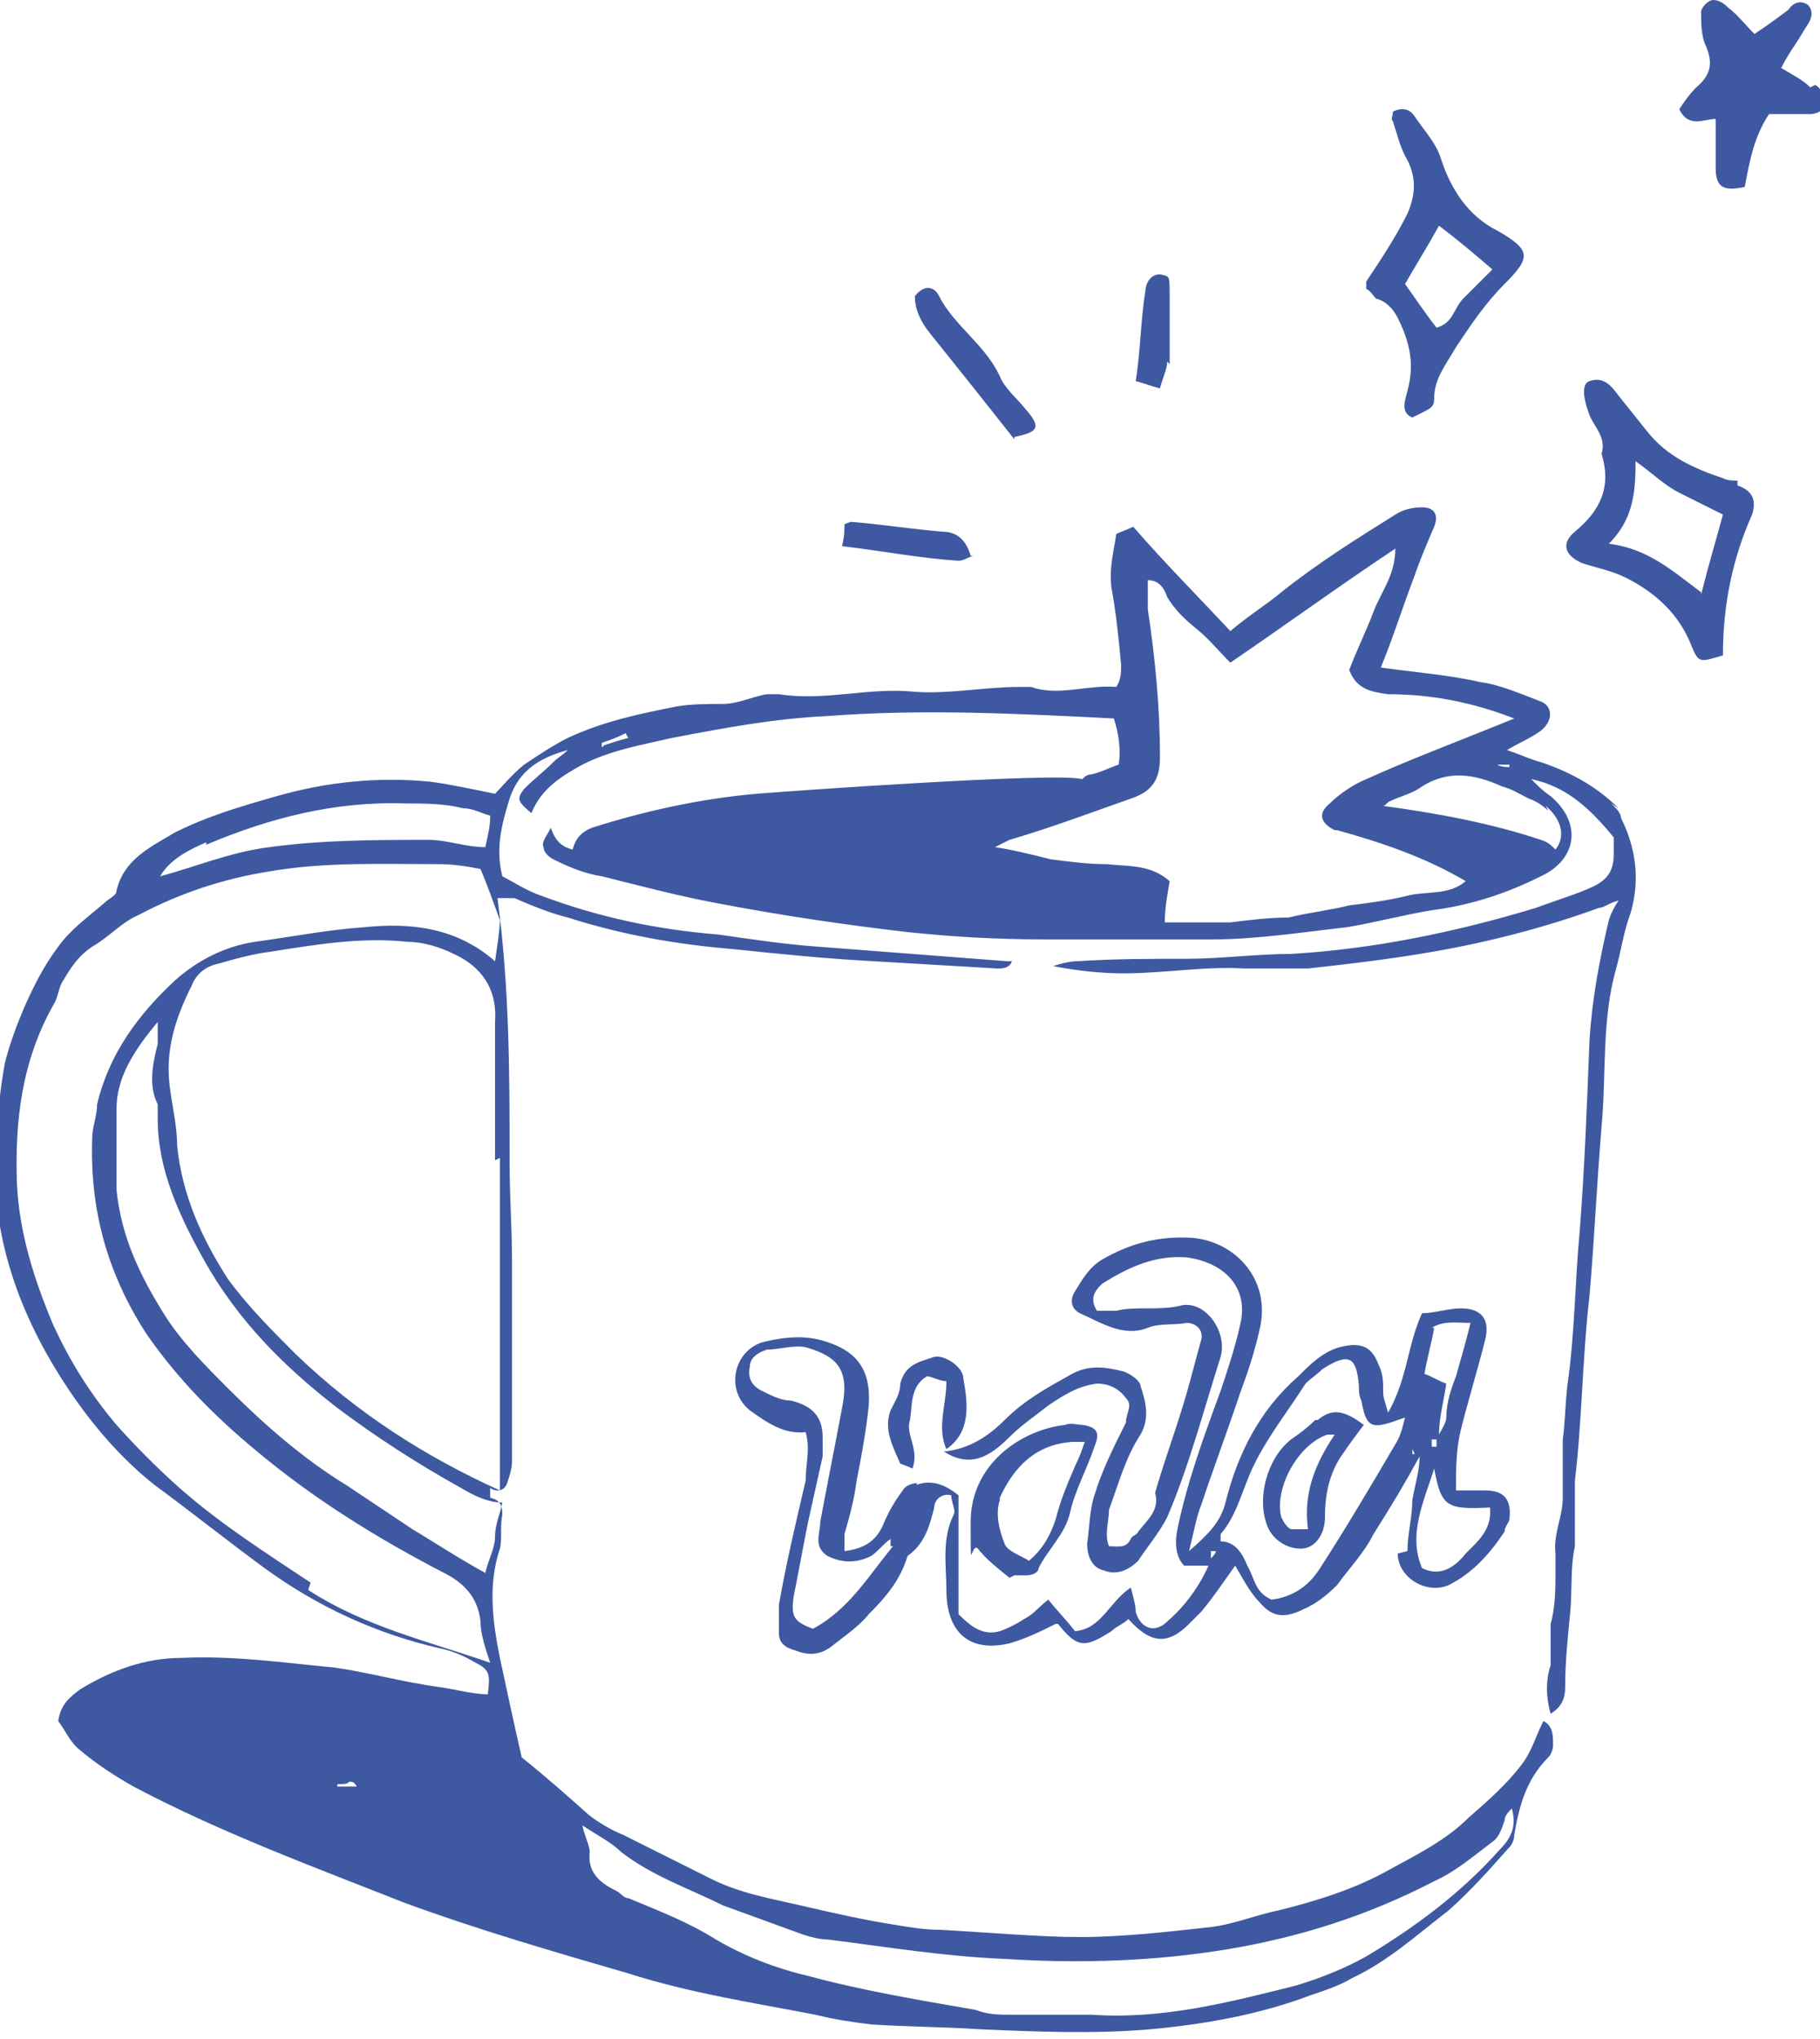
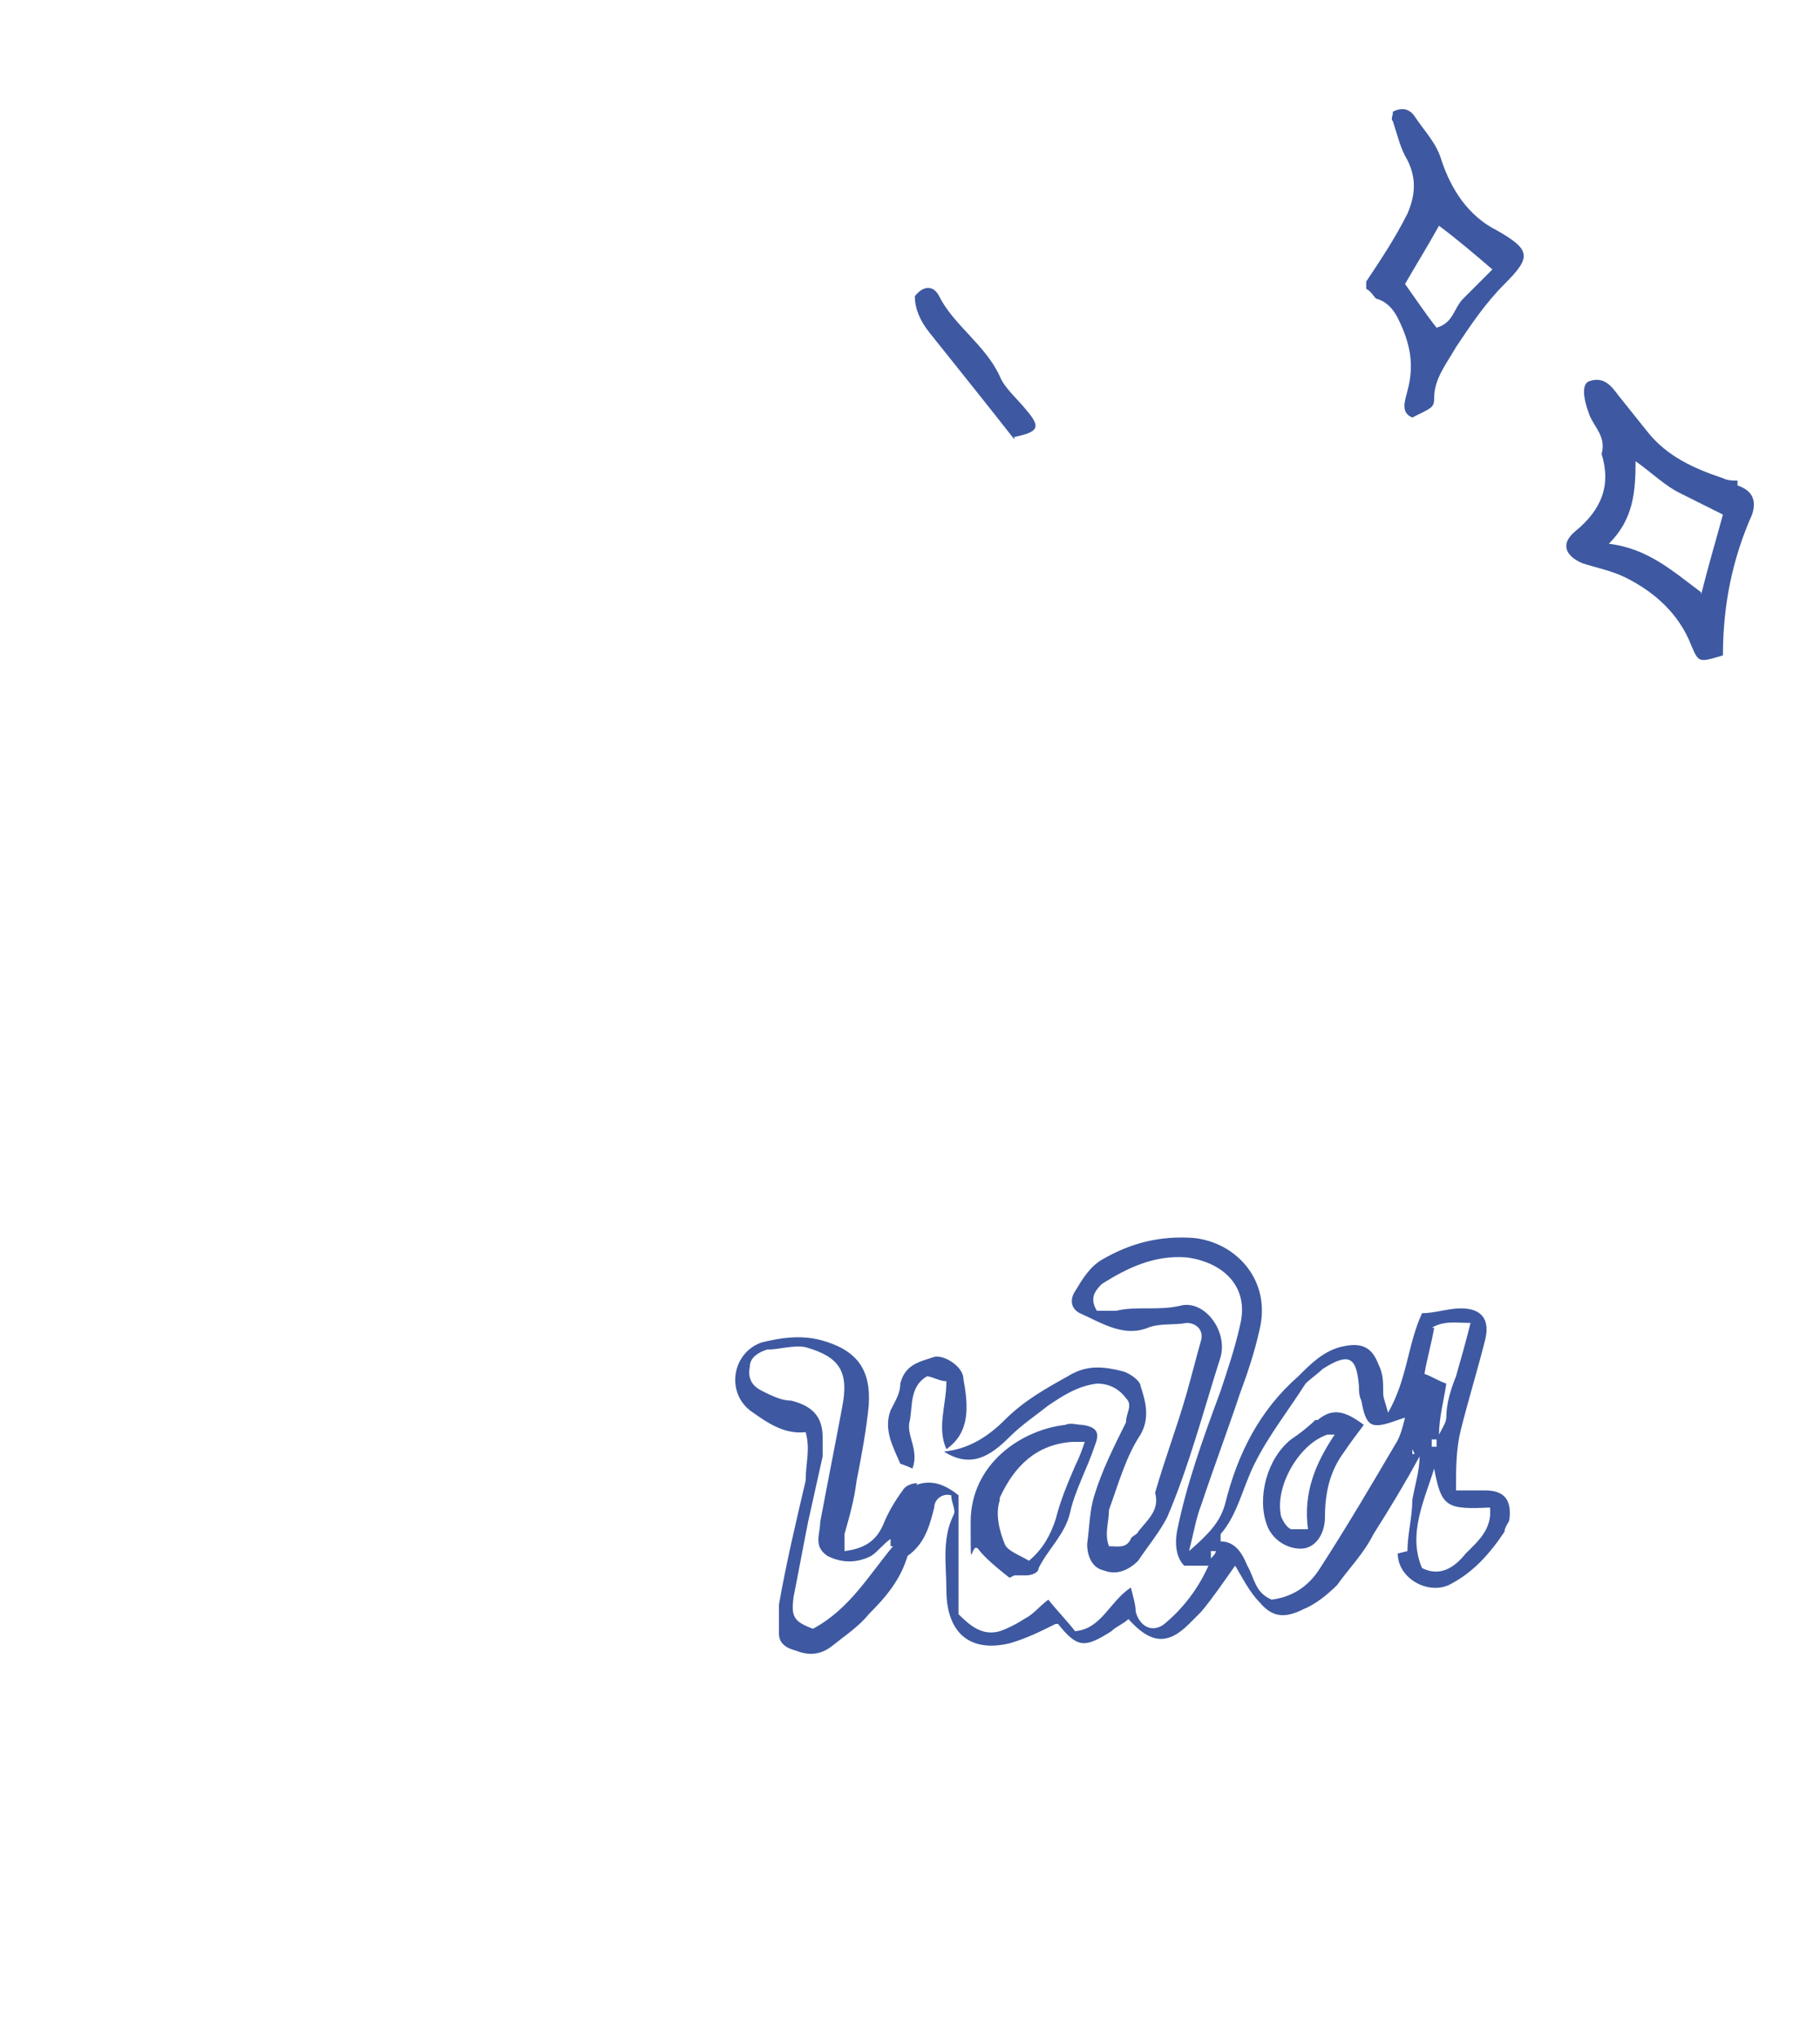
<svg xmlns="http://www.w3.org/2000/svg" id="Layer_1" data-name="Layer 1" version="1.1" viewBox="0 0 75 84">
  <defs>
    <style>
      .cls-1 {
        fill: #3e59a1;
        stroke-width: 0px;
      }
    </style>
  </defs>
-   <path class="cls-1" d="M66.7,33.3c-.9-.9-2-1.5-3.2-1.9-.4-.1-.8-.3-1.4-.5.5-.3,1-.5,1.4-.8.5-.4.5-1,0-1.2-.8-.3-1.7-.7-2.5-.8-1.3-.3-2.7-.4-4.1-.6.5-1.2.9-2.5,1.4-3.8.2-.6.5-1.3.8-2,.2-.5,0-.8-.5-.8-.4,0-.8.1-1.1.3-1.6,1-3.2,2-4.7,3.2-.6.5-1.4,1-2.1,1.6-1.3-1.4-2.7-2.8-4-4.3-.2.1-.5.2-.7.3-.1.7-.3,1.4-.2,2.2.2,1.1.3,2.1.4,3.2,0,.3,0,.6-.2.9-1.2-.1-2.4.4-3.5,0-.2,0-.3,0-.5,0-1.4,0-2.9.3-4.3.2-1.9-.2-3.7.4-5.6.1-.2,0-.3,0-.5,0-.6.1-1.2.4-1.8.4-.6,0-1.3,0-1.9.1-1.5.3-3,.6-4.5,1.3-.6.3-1.2.7-1.8,1.1-.5.4-.9.9-1.2,1.2-1-.2-1.9-.4-2.7-.5-2.1-.2-4.2,0-6.3.6-1.4.4-2.8.8-4.2,1.5-1,.6-2.1,1.1-2.4,2.4,0,.2-.3.3-.5.5-.7.6-1.4,1.1-1.9,1.8-.6.8-1,1.6-1.4,2.5-.3.7-.6,1.5-.8,2.3-.2,1.1-.3,2.2-.4,3.4-.2,3.7,1,7,3,10,1,1.5,2.2,2.9,3.6,4,1.5,1.1,3,2.3,4.5,3.4,2.2,1.6,4.6,2.7,7.2,3.3.5.1,1,.3,1.5.6.6.3.6.5.5,1.3-.6,0-1.3-.2-2-.3-1.5-.2-2.9-.6-4.3-.8-2.1-.2-4.2-.5-6.3-.4-1.5,0-2.9.5-4.2,1.3-.4.3-.8.6-.9,1.3.3.4.5.9.9,1.2.7.6,1.5,1.1,2.2,1.5,3.6,1.9,7.4,3.3,11.2,4.8,3,1.1,6.1,2,9.2,2.9,2.5.8,5.1,1.2,7.7,1.7.8.2,1.5.3,2.3.4,1.5.1,3,.1,4.5.2,2.3.1,4.7.2,7,0,2.2-.2,4.5-.6,6.6-1.4.6-.2,1.2-.4,1.7-.7,1.5-.7,2.7-1.8,4-2.8.9-.8,1.7-1.7,2.5-2.6.1-.1.2-.3.2-.5.2-1.2.5-2.3,1.4-3.2.1-.1.2-.3.2-.5,0-.4,0-.8-.4-1-.3.6-.5,1.3-.9,1.8-.6.8-1.4,1.5-2.2,2.2-.9.9-2.1,1.5-3.2,2.1-1.4.8-3,1.3-4.6,1.7-1,.2-1.9.6-2.9.7-1.8.2-3.6.4-5.3.4s-3.9-.2-5.8-.3c-.6,0-1.2-.1-1.8-.2-1.3-.2-2.6-.5-3.9-.8-1.3-.3-2.5-.5-3.7-1.1-1.2-.6-2.4-1.2-3.6-1.8-.5-.2-1-.5-1.4-.8-.9-.8-1.8-1.6-2.8-2.4-.3-1.3-.6-2.7-.9-4.1-.3-1.5-.5-3,0-4.5.1-.4,0-.9.1-1.4,0-.4-.1-.6-.5-.7v-.4c.3.2.6.1.7-.2.1-.3.2-.6.2-.9,0-1,0-2,0-2.9,0-1.8,0-3.5,0-5.3,0-1.4-.1-2.7-.1-4.1,0-3.6,0-7.2-.5-10.9.2,0,.5,0,.7,0,.7.3,1.4.6,2.2.8,2.2.7,4.4,1.1,6.8,1.3,1.9.2,3.9.4,5.8.5,1.7.1,3.4.2,5.1.3.2,0,.5,0,.6-.3,0,0-.2,0-.2,0-2.6-.2-5.2-.4-7.8-.6-1.4-.1-2.7-.3-4.1-.5-2.5-.2-4.9-.7-7.3-1.6-.6-.2-1.2-.6-1.6-.8-.3-1.2,0-2.2.3-3.2.4-1.2,1.3-1.7,2.4-2-.2.2-.4.3-.6.5-.4.4-.8.7-1.2,1.1-.3.4-.3.5.3,1,.4-1,1.2-1.5,2.1-2,1.2-.6,2.4-.8,3.7-1.1,2.1-.4,4.2-.8,6.4-.9,3.9-.3,7.9-.1,11.8.1.2.6.3,1.3.2,1.9-.3.1-.7.3-1.1.4-.2,0-.3.1-.4.2h0c-1-.3-12.2.5-13.4.6-2.3.2-4.6.7-6.8,1.4-.5.2-.7.5-.8.9-.4-.1-.7-.3-.9-.9-.2.4-.4.6-.3.8,0,.2.2.4.4.5.6.3,1.3.6,2,.7,1.6.4,3.1.8,4.7,1.1,2.6.5,5.3.9,7.9,1.2,1.9.2,3.7.3,5.6.3,2.3,0,4.7,0,7,0,1.8,0,3.7-.3,5.5-.5,1.2-.2,2.3-.5,3.5-.7,1.6-.2,3.1-.7,4.5-1.4,1.5-.7,1.7-2.2.4-3.3-.3-.2-.5-.4-.8-.7,1.5.3,2.5,1.3,3.4,2.4,0,.2,0,.5,0,.7,0,.6-.2,1-.8,1.3s-1.6.6-2.4.9c-3.3,1-6.7,1.7-10.1,1.9-1.4,0-2.9.2-4.3.2-1.5,0-3,0-4.5.1-.3,0-.7.1-1,.2,1,.2,2,.3,2.9.3,1.7,0,3.3-.3,5-.2.8,0,1.7,0,2.6,0,1.8-.2,3.5-.4,5.2-.7,2.3-.4,4.6-1,6.8-1.8.2,0,.4-.2.8-.3-.2.3-.3.5-.4.8-.4,1.7-.7,3.3-.8,5-.1,2.6-.2,5.2-.4,7.8-.2,2.1-.2,4.2-.5,6.3-.1.8-.1,1.6-.2,2.3,0,.8,0,1.6,0,2.4,0,.8-.4,1.5-.3,2.3,0,.2,0,.5,0,.7,0,.7,0,1.5-.2,2.2,0,.2,0,.5,0,.7,0,.3,0,.7,0,1-.2.6-.2,1.3,0,2,.5-.3.6-.7.6-1.1,0-1,.1-2,.2-3,.1-.9,0-1.9.2-2.8,0-.9,0-1.8,0-2.7.3-2.5.3-5,.6-7.6.2-2.3.3-4.6.5-7,.2-2.2,0-4.4.6-6.5.2-.7.3-1.5.6-2.3.4-1.4.2-2.7-.4-3.9,0-.2-.2-.4-.4-.6h0,0s0,0,0,0ZM13.9,73.5c.3,0,.4,0,.5-.1.1,0,.2,0,.3.2-.2,0-.4,0-.8,0h0ZM18.7,71.3s0,0,0,0c0,0,.1,0,.2,0,0,0,0,0,0,0h0ZM28.2,80.4h0c0,0,0,0,0,0h0c0,0,0,0,0,0ZM25.6,76.3c1.3,1,2.8,1.5,4.2,2.2,1.1.4,2.2.8,3.3,1.2.3.1.7.2,1,.2,2.4.3,4.8.7,7.3.8,3.1.2,6.2.1,9.2-.4,3-.5,5.8-1.4,8.5-2.8.9-.4,1.7-1.1,2.5-1.7.2-.2.3-.5.4-.8,0-.2.2-.4.3-.5.2.7,0,1.2-.5,1.7-1.6,1.8-3.5,3.2-5.5,4.4-.9.5-1.9.9-2.9,1.2-2.8.7-5.5,1.4-8.4,1.2-.6,0-1.2,0-1.8,0-.5,0-1,0-1.5,0s-1,0-1.5-.2c-2.3-.4-4.7-.8-6.9-1.4-1.3-.3-2.6-.8-3.8-1.5-1.1-.7-2.4-1.2-3.6-1.7-.2,0-.3-.2-.5-.3-.6-.3-1.2-.7-1.1-1.6,0-.3-.2-.6-.3-1.1.6.4,1.2.7,1.6,1.1h0,0ZM20.6,47.7c0,1.8,0,3.5,0,5.2,0,2.8,0,5.6,0,8.5-3.1-1.4-5.9-3.2-8.4-5.6-1-1-2-2-2.8-3.1-1.1-1.7-1.9-3.5-2.1-5.5,0-.8-.2-1.6-.3-2.4-.2-1.5.2-2.8.9-4.2.2-.5.6-.8,1.1-.9.7-.2,1.4-.4,2.2-.5,1.9-.3,3.7-.6,5.6-.4.6,0,1.3.2,1.9.5,1.1.5,1.8,1.4,1.7,2.8,0,1.9,0,3.8,0,5.7h0ZM8.5,34.8c2.6-1.1,5.3-1.8,8.2-1.7.8,0,1.6,0,2.4.2.4,0,.7.2,1.1.3,0,.5-.1.8-.2,1.3-.8,0-1.6-.3-2.3-.3-2.2,0-4.4,0-6.6.3-1.6.2-3,.8-4.5,1.2.4-.7,1.2-1.1,1.9-1.4h0ZM12.8,65.2c-1.8-1.2-3.7-2.4-5.4-3.9-.9-.8-1.8-1.7-2.6-2.6-1.1-1.3-1.9-2.6-2.6-4.1-.8-1.9-1.4-3.8-1.5-5.8-.1-2.6.2-5.1,1.5-7.4.2-.3.2-.7.4-1,.3-.5.6-1,1.2-1.4.7-.4,1.2-1,1.9-1.3,1.7-.9,3.5-1.5,5.4-1.8,2.3-.4,4.7-.3,7-.3.6,0,1.2.1,1.7.2.3.7.5,1.3.8,2.1,0,.4-.1,1-.2,1.7-1.6-1.4-3.5-1.6-5.4-1.4-1.5.1-3,.4-4.5.6-1.3.2-2.4.8-3.3,1.6-1.5,1.4-2.7,3-3.2,5.1,0,.5-.2.9-.2,1.4-.1,2.9.6,5.5,2.2,8,1.3,1.9,2.9,3.5,4.6,4.9,2.4,2,5,3.6,7.7,5,.8.4,1.4,1,1.5,2,0,.5.2,1.1.4,1.7-2.6-.9-5.2-1.5-7.5-3h0ZM6.8,41.9h0,0c0,0,0,0,0,0h0ZM20.4,63.3c0,.5-.3,1-.4,1.5-1.1-.6-2-1.2-3-1.8-.9-.6-1.8-1.2-2.7-1.8-1.8-1.1-3.4-2.5-4.9-4-.9-.9-1.9-1.9-2.6-3-1-1.6-1.8-3.2-2-5.2,0-1.1,0-2.2,0-3.3,0-1.3.7-2.4,1.7-3.6,0,.5,0,.7,0,.9-.2.8-.4,1.7,0,2.5,0,.2,0,.4,0,.6,0,2.1.9,4,1.9,5.8,1.4,2.5,3.3,4.4,5.5,6.1,1.6,1.2,3.3,2.3,5.1,3.3.5.3,1.1.6,1.7.6-.1.5-.3.9-.3,1.4h0,0ZM24.8,30.8s0-.1,0-.2c.3-.1.6-.2,1-.4,0,0,0,.1.1.2-.4.1-.7.2-1,.3h0ZM26.9,30.1h0c0,0,0,0,0,0h0,0,0ZM62.7,31.7h0c0,0,0,0,0,0h0c0,0,0,0,0,0ZM62.2,31.5s0,.1,0,.1c-.2,0-.3,0-.5-.1h.5s0,0,0,0ZM50.6,38c-.8,0-1.7,0-2.6,0,0-.6.1-1.1.2-1.7-.8-.7-1.7-.6-2.6-.7-.8,0-1.5-.1-2.3-.2-.8-.2-1.6-.4-2.3-.5.2-.1.4-.2.6-.3,1.7-.5,3.3-1.1,5-1.7.9-.3,1.2-.8,1.2-1.7,0-2.1-.2-4.1-.5-6.1,0-.4,0-.8,0-1.2.5,0,.7.4.8.7.3.5.7.9,1.2,1.3.5.4.9.9,1.4,1.4,2.2-1.5,4.4-3.1,6.8-4.7,0,1.1-.6,1.8-.9,2.6-.3.8-.7,1.6-1,2.4.3.8.9.9,1.6,1,1.7,0,3.4.3,5.2,1-2.2.9-4.1,1.6-6.1,2.5-.5.2-1.1.6-1.5,1-.5.4-.4.8.2,1.1,0,0,0,0,.1,0,1.8.5,3.6,1.1,5.3,2.1-.7.6-1.6.4-2.4.6s-1.6.3-2.4.4c-.8.2-1.7.3-2.5.5-.8,0-1.6.1-2.4.2h0ZM63.7,33.2c.7.6.8,1.3.4,1.8-.2-.2-.3-.3-.6-.4-2.1-.7-4.3-1.1-6.5-1.4.1,0,.2-.2.3-.2.4-.2.9-.3,1.3-.6,1.1-.7,2.2-.5,3.3,0,.4.1.7.3,1.1.5.3.1.6.3.8.5h0,0Z" />
  <path class="cls-1" d="M57.6,64c0,1,1.2,1.7,2.1,1.3,1-.5,1.7-1.3,2.3-2.2,0-.2.2-.4.2-.5.1-.8-.2-1.2-1-1.2h-1.2c0-.9,0-1.7.2-2.5.3-1.2.7-2.5,1-3.7.2-.8-.1-1.3-1-1.3-.5,0-1.1.2-1.6.2-.6,1.3-.6,2.7-1.4,4.1-.1-.4-.2-.6-.2-.8,0-.5,0-.8-.2-1.2-.3-.8-.8-.9-1.6-.7-.7.2-1.2.7-1.7,1.2-1.6,1.4-2.5,3.2-3,5.2-.2.8-.7,1.3-1.5,2,.2-.8.3-1.4.5-1.9.5-1.5,1.1-3.1,1.6-4.6.3-.8.6-1.7.8-2.6.5-2-.9-3.6-2.7-3.8-1.4-.1-2.6.2-3.8.9-.5.3-.8.8-1.1,1.3-.2.3-.2.7.2.9.9.4,1.8,1,2.8.6.5-.2,1.1-.1,1.6-.2.4,0,.7.3.6.7-.2.7-.4,1.5-.6,2.2-.4,1.4-.9,2.7-1.3,4.1.2.7-.3,1.1-.7,1.6,0,.1-.3.2-.3.3-.2.4-.5.3-.9.3-.2-.5,0-1,0-1.5.4-1.1.7-2.2,1.3-3.1.4-.7.2-1.4,0-2,0-.2-.4-.5-.7-.6-.8-.2-1.5-.3-2.3.2-.9.5-1.8,1-2.6,1.8-.7.7-1.5,1.2-2.5,1.3,1.1.7,1.9.2,2.7-.6.5-.5,1.1-.9,1.6-1.3.6-.4,1.2-.8,2-.9.5,0,.9.2,1.2.6.3.3,0,.6,0,1-.5,1-1,2-1.3,3-.2.6-.2,1.3-.3,2,0,.5.2,1,.7,1.1.5.2,1,0,1.4-.4.4-.6.9-1.2,1.2-1.8.9-2.1,1.5-4.4,2.2-6.6.3-1.1-.7-2.4-1.7-2.1-.9.2-1.8,0-2.6.2-.2,0-.5,0-.8,0-.3-.5-.1-.8.2-1.1,1.1-.7,2.2-1.2,3.5-1.1,1.5.2,2.6,1.2,2.2,2.8-.2.9-.5,1.8-.8,2.7-.7,1.9-1.4,3.8-1.8,5.8-.1.6,0,1.1.3,1.4.4,0,.7,0,1,0-.4.9-1,1.7-1.7,2.3-.5.5-1.1.3-1.3-.4,0-.3-.1-.6-.2-1-.9.6-1.2,1.7-2.3,1.8-.3-.4-.7-.8-1.1-1.3-.4.3-.6.6-1,.8-.3.2-.7.4-1,.5-.7.2-1.2-.2-1.7-.7,0-1.6,0-3.2,0-4.9-.5-.4-1.1-.7-1.8-.4,0,.2,0,.3,0,.4h0s0,0,0,0c0-.2,0-.3.1-.5-.2,0-.5.1-.6.3-.3.4-.6.9-.8,1.4-.3.7-.8,1-1.6,1.1,0-.3,0-.5,0-.7.2-.7.4-1.4.5-2.2.2-1,.4-2.1.5-3.1.1-1.5-.5-2.3-2-2.7-.8-.2-1.6-.1-2.4.1-1.2.4-1.5,2-.5,2.8.7.5,1.4,1,2.3.9.2.7,0,1.3,0,2-.4,1.7-.8,3.4-1.1,5.1,0,.4,0,.8,0,1.2,0,.4.3.6.7.7.5.2,1,.2,1.5-.2.5-.4,1.1-.8,1.5-1.3.7-.7,1.3-1.4,1.6-2.4.7-.5.9-1.2,1.1-2,0-.3.3-.6.7-.5,0,.3.2.6.1.8-.5,1-.3,2.1-.3,3.1,0,1.7.9,2.6,2.6,2.2.7-.2,1.3-.5,1.9-.8,0,0,0,0,.1,0,.8,1,1.1,1,2.2.3.2-.2.5-.3.7-.5.9,1,1.6,1.1,2.5.2.2-.2.3-.3.5-.5.5-.6.9-1.2,1.4-1.9.3.5.6,1.1,1,1.5.5.6,1,.7,1.8.3.5-.2,1-.6,1.4-1,.5-.7,1.1-1.3,1.5-2.1.7-1.1,1.3-2.1,1.9-3.2,0,.6-.2,1.2-.3,1.8,0,.7-.2,1.4-.2,2.1h0s0,0,0,0h0ZM36.8,63.7c-1,1.2-1.8,2.6-3.3,3.4-.8-.3-.9-.5-.8-1.3.2-1,.4-2.1.6-3.1.2-.9.4-1.8.6-2.7,0-.3,0-.5,0-.8,0-.9-.5-1.3-1.3-1.5-.4,0-.8-.2-1.2-.4s-.6-.5-.5-1c0-.4.4-.6.7-.7.5,0,1.1-.2,1.6-.1,1.4.4,1.8,1,1.5,2.5-.3,1.6-.6,3.1-.9,4.7,0,.5-.3,1,.3,1.4.6.3,1.2.3,1.8,0,.3-.2.5-.5.8-.7,0,.1,0,.3,0,.3h0ZM61.4,62.1c.1.9-.5,1.4-1,1.9-.4.5-1,1-1.8.6-.6-1.4.1-2.8.5-4.1.3,1.6.5,1.7,2.4,1.6h0ZM59.2,59.3c0,.1,0,.2,0,.3h-.2c0-.1,0-.2,0-.3h0ZM59,54.7c.5-.3,1-.2,1.6-.2-.2.8-.4,1.5-.6,2.2-.2.5-.4,1.1-.4,1.7,0,.2-.2.5-.3.7,0-.7.2-1.4.3-2.1-.3-.1-.6-.3-.9-.4.1-.6.3-1.3.4-1.9h0ZM58.3,59.9s0,0-.1,0c0,0,0,0,0-.2,0,0,0,0,0,0h0ZM49.9,64.2c0-.1,0-.2,0-.3,0,0,0,0,.2,0,0,.1-.1.2-.2.3ZM57.9,58.4c-.1.4-.2.8-.4,1.1-1,1.7-2,3.4-3.1,5.1-.5.8-1.2,1.2-2,1.3-.7-.3-.7-.9-1-1.4-.2-.5-.5-1-1.1-1,0-.1,0-.2,0-.3.7-.8.9-1.9,1.4-2.9.6-1.2,1.4-2.2,2.1-3.3.2-.2.5-.4.7-.6,1.1-.7,1.4-.5,1.5.7,0,.2,0,.4.1.6.2,1.1.4,1.2,1.5.8,0,0,0,0,0,0h0Z" />
  <path class="cls-1" d="M71.6,19.8c-.2,0-.4,0-.6-.1-1.2-.4-2.3-.9-3.1-1.9-.4-.5-.8-1-1.2-1.5-.3-.4-.6-.8-1.2-.6-.3.1-.3.6,0,1.4.2.5.7.9.5,1.6.4,1.3,0,2.3-1.1,3.2-.6.5-.4,1,.3,1.3.6.2,1.2.3,1.8.6,1.2.6,2.2,1.5,2.7,2.8.3.7.3.7,1.3.4,0-2.1.4-4,1.2-5.8.2-.6,0-1-.6-1.2h0s0,0,0,0ZM70.1,24.4c-1.2-.9-2.2-1.8-3.8-2,1-1,1.1-2.1,1.1-3.4.7.5,1.2,1,1.8,1.3.6.3,1.2.6,1.8.9-.3,1.1-.6,2.1-.9,3.3h0Z" />
  <path class="cls-1" d="M56.3,11.9c.2.1.3.3.4.4.4.1.7.4.9.8.5,1,.7,1.9.4,3-.1.4-.3.9.2,1.1.8-.4.9-.4.9-.8,0-.8.5-1.4.9-2.1.6-.9,1.2-1.8,2-2.6,1.1-1.1,1.1-1.4-.3-2.2-1.2-.6-1.9-1.7-2.3-2.9-.2-.7-.7-1.2-1.1-1.8-.2-.3-.5-.4-.9-.2,0,.2-.1.3,0,.4.2.6.3,1.1.6,1.6.4.8.3,1.5,0,2.2-.5,1-1.1,1.9-1.7,2.8h0ZM59.3,9.3c.8.6,1.5,1.2,2.2,1.8-.4.4-.8.8-1.2,1.2-.4.4-.4,1-1.1,1.2-.4-.5-.8-1.1-1.3-1.8.4-.7.9-1.5,1.4-2.4h0Z" />
-   <path class="cls-1" d="M74.6,3.6c-.3-.3-.7-.5-1.2-.8.2-.4.4-.7.6-1,.2-.3.3-.5.5-.8.2-.3.2-.6,0-.8-.3-.2-.6-.1-.8.2-.4.3-.8.6-1.4,1-.4-.4-.7-.8-1.1-1.1-.2-.2-.4-.3-.6-.3-.2,0-.5.3-.5.5,0,.4,0,1,.2,1.4.3.7.2,1.2-.4,1.7-.3.3-.5.6-.7.9.4.8,1,.4,1.5.4,0,.7,0,1.4,0,2,0,.8.3,1,1.2.8.2-1.1.4-2.1,1-3,.6,0,1.1,0,1.7,0,.3,0,.7-.2.6-.6,0-.2-.2-.5-.4-.6h0Z" />
  <path class="cls-1" d="M41.8,64.9c0,0,.3,0,.5,0,.2,0,.5-.1.5-.3.4-.8,1.1-1.4,1.3-2.3.2-.9.7-1.8,1-2.7.2-.5.2-.8-.5-.9-.2,0-.5-.1-.7,0-1.8.2-3.9,1.6-3.9,4s0,.8.3,1.1c.3.4.8.8,1.3,1.2h0ZM41.2,61.7c.6-1.3,1.5-2.2,3-2.3,0,0,.2,0,.2,0s.2,0,.3,0c-.1.3-.2.6-.4,1-.3.7-.6,1.4-.8,2.2-.2.6-.5,1.2-1.1,1.7-.3-.2-.9-.4-1-.7-.2-.5-.4-1.2-.2-1.8h0Z" />
  <path class="cls-1" d="M41.8,18c1-.2,1.1-.4.5-1.1-.4-.5-.9-.9-1.1-1.4-.6-1.3-1.9-2.1-2.5-3.3-.2-.4-.6-.5-1,0,0,.5.2,1,.6,1.5,1.2,1.5,2.4,3,3.5,4.4h0Z" />
  <path class="cls-1" d="M39.7,56.8c0-.5-.8-1-1.2-.9-.6.2-1.2.3-1.4,1.1,0,.4-.2.7-.4,1.1-.3.8.1,1.5.4,2.2,0,0,.3.1.5.2.3-.8-.3-1.4-.1-2,.1-.6,0-1.4.7-1.8.2,0,.5.2.8.2,0,1-.4,1.9,0,2.8,1-.7.9-1.8.7-2.9h0Z" />
  <path class="cls-1" d="M39,59.6s0,0,0,0h0,0Z" />
-   <path class="cls-1" d="M40,22.9c-.2-.7-.6-1-1.2-1-1.2-.1-2.5-.3-3.7-.4,0,0-.1,0-.3.1,0,.2,0,.5-.1.9,1.7.2,3.2.5,4.8.6.2,0,.3-.1.6-.2h0Z" />
-   <path class="cls-1" d="M48.2,15c0-.9,0-1.9,0-2.8s0-.8-.4-.9c-.4,0-.6.4-.6.7-.2,1.2-.2,2.5-.4,3.7.4.1.6.2,1,.3.1-.4.3-.8.3-1.1h0Z" />
+   <path class="cls-1" d="M40,22.9h0Z" />
  <path class="cls-1" d="M27.5,50.1c0,0-.1,0-.2,0,0,0,0,0,0,0,0,0,0,0,.1,0h0,0Z" />
  <path class="cls-1" d="M53.7,51.5s0,0,0,0c0,0,0,0,0,0,0,0,0,0-.1,0h0Z" />
  <path class="cls-1" d="M54.2,58.5c-.3.3-.7.6-1,.8-1,.8-1.4,2.4-1,3.5.2.6.8,1,1.4,1,.6,0,1-.6,1-1.3,0-1,.2-1.9.8-2.7.2-.3.5-.7.8-1.1-.8-.6-1.3-.7-1.9-.2h0ZM53.8,63c-.2,0-.5,0-.6,0-.2-.1-.3-.3-.4-.5-.3-1.2.7-3,1.9-3.4,0,0,.1,0,.3,0-.8,1.2-1.3,2.4-1.1,3.9h0Z" />
</svg>